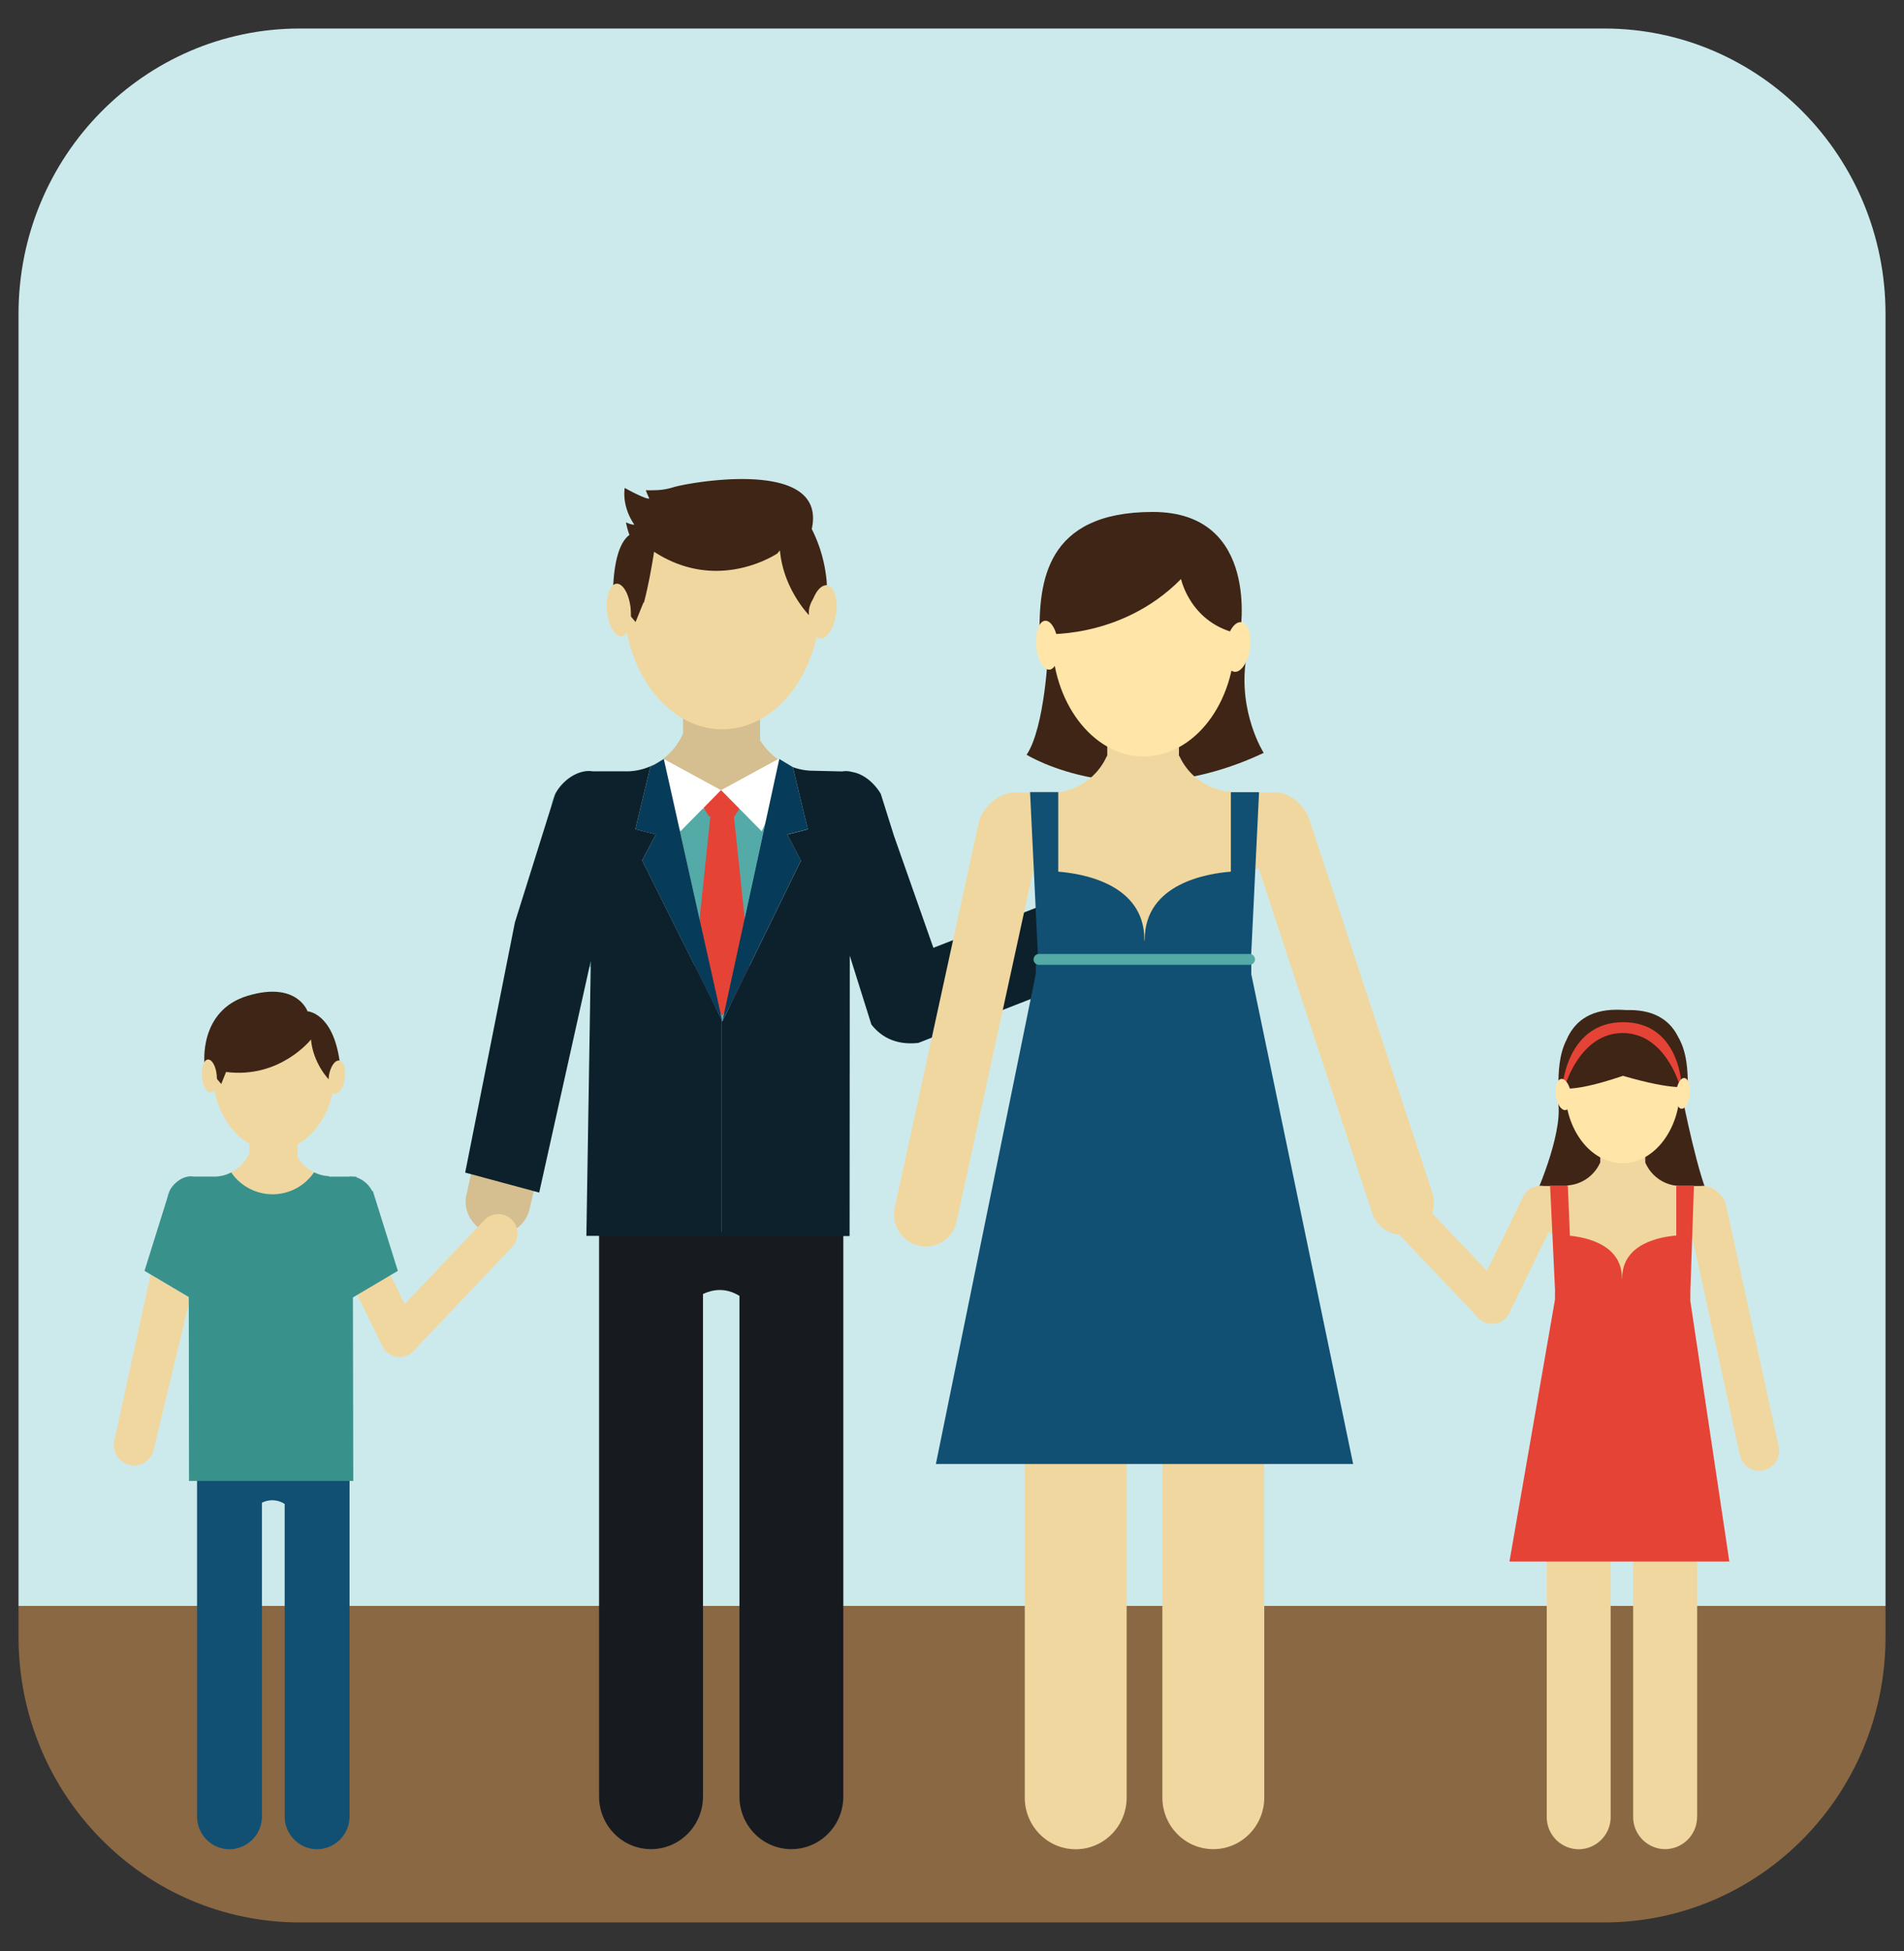
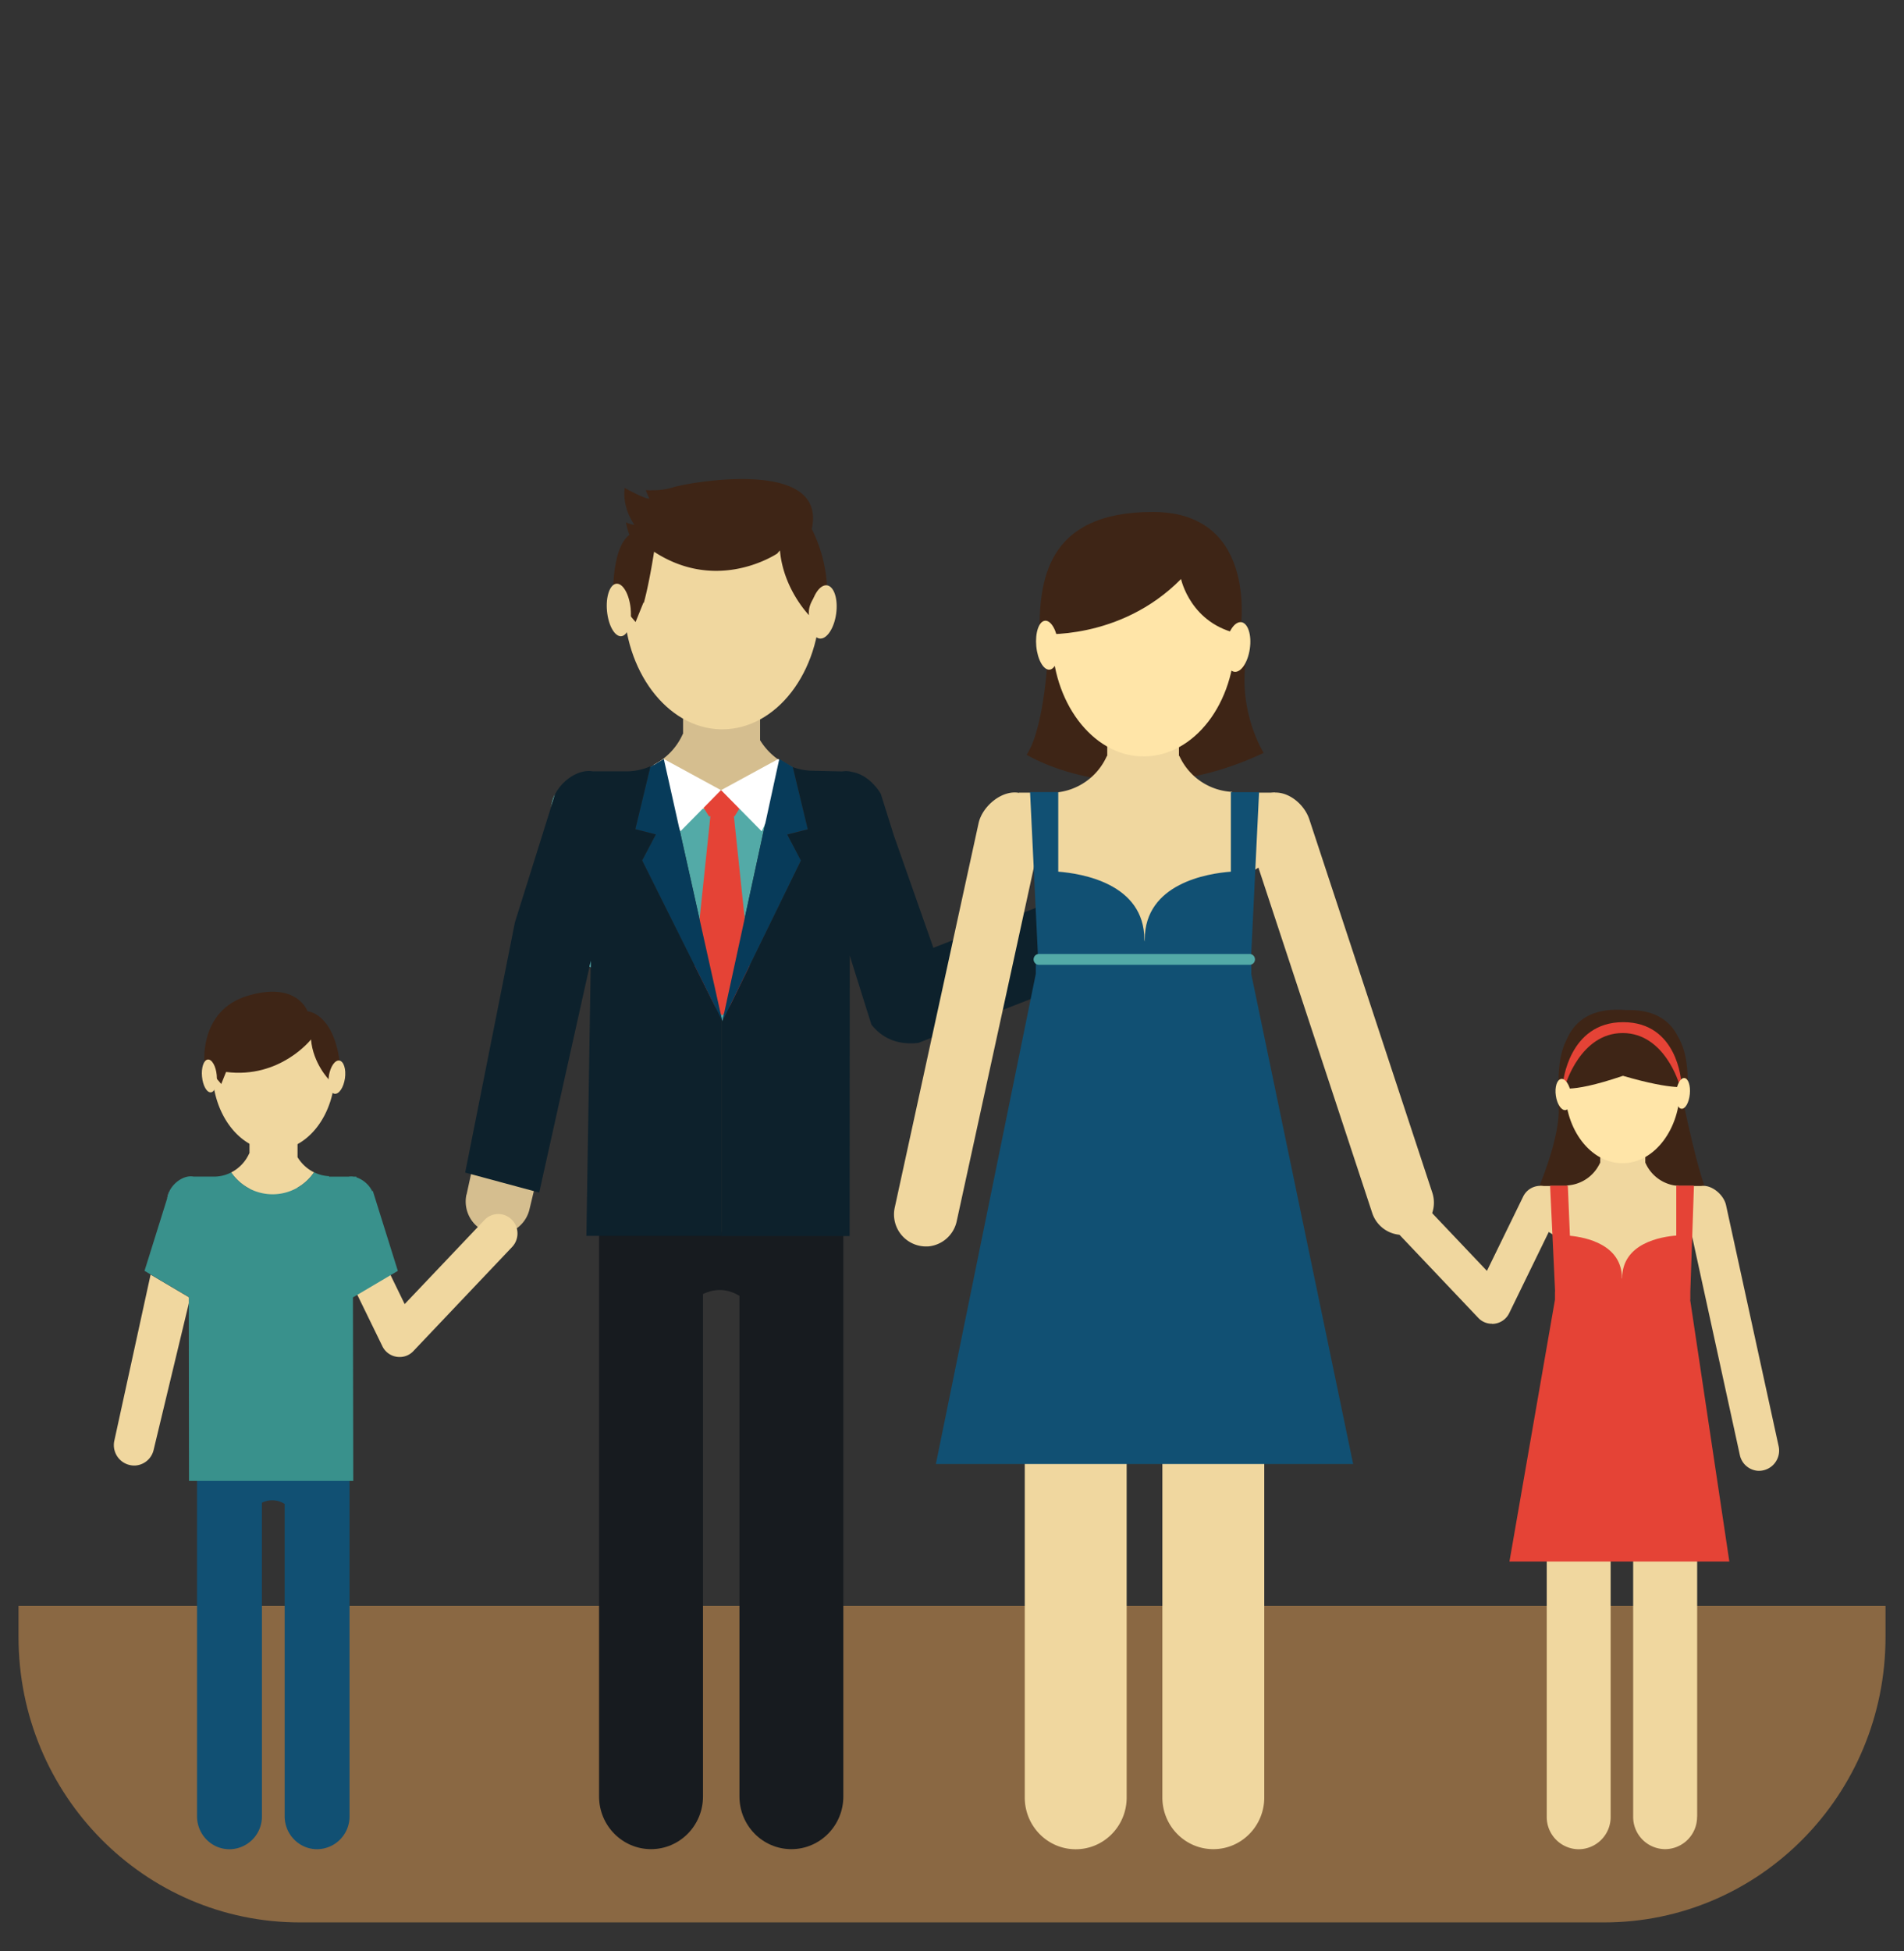
<svg xmlns="http://www.w3.org/2000/svg" width="41" height="42" fill="none">
  <rect width="100%" height="100%" fill="#333333" stroke="none" />
-   <path fill="#CCEAEC" d="M40.602 6.757c0-3.393-2.712-6.143-6.058-6.143H6.456C3.11.614.399 3.364.399 6.757v27.814h40.203z" />
  <path fill="#8A6843" d="M.399 34.571v.67c0 3.394 2.711 6.144 6.057 6.144h28.088c3.346 0 6.058-2.75 6.058-6.143v-.671z" />
  <path fill="#53AAA7" d="M16.693 16.742a1.72 1.72 0 0 1-2.294.07l1.155 5.175 1.138-5.245z" />
  <path fill="#171B1F" d="M15.925 26.04v.554l-.785-.145v-.41H12.9v12.635c0 .626.502 1.134 1.119 1.134s1.119-.508 1.119-1.134V27.857c.21-.1.487-.143.785.04v10.777c0 .626.5 1.134 1.118 1.134s1.119-.508 1.119-1.134V26.04h-2.239.003Z" />
  <path fill="#D5BE8F" d="M16.938 16.457a1.4 1.4 0 0 1-.571-.523v-.532h-1.658v.397h-.005a1.36 1.36 0 0 1-.626.663c.162.234.379.427.632.56v.37h.002v.024h1.575v-.025h.08v-.405a1.74 1.74 0 0 0 .57-.53Z" />
  <path fill="#65C7C7" d="m11.886 17.276-.023.104.087-.28a.7.7 0 0 0-.064.176" />
  <path fill="#D5BE8F" d="M10.045 25.713a.707.707 0 0 0 .53.842.7.7 0 0 0 .2.016.7.7 0 0 0 .63-.552l1.255-5.23-1.363-.807-1.25 5.733zm14.528-6.987-5.229 2.487.964 1.05 4.856-2.259a.71.71 0 0 0 .335-.938.693.693 0 0 0-.925-.34z" />
  <path fill="#65C7C7" d="m11.956 17.09-.005.012.007-.011zm.703 3.698.233.137.44-1.57-.297-.133z" />
  <path fill="#E54336" d="m15.556 21.857.619-.764-.374-3.546-.245-.073v-.003l-.005.001-.005-.001v.003l-.246.073-.373 3.546.619.764v.006l.005-.003.005.003z" />
  <path fill="#E54336" d="m15.083 17.28.182.292.277.01v-.572l-.384.053zm.843-.217-.384-.053v.572l.277-.01.182-.292z" />
  <path fill="#fff" d="m14.294 16.34 1.231.67-.873.886-.649-1.383zm2.465 0-1.231.67.874.886.648-1.383z" />
  <path fill="#073B5A" d="M15.555 21.987 14.4 16.812l-.106-.473-.212.127-.079.047-.322 1.338.442.113-.295.56z" />
  <path fill="#073B5A" d="m17.394 17.851-.322-1.338-.004-.001-.287-.173-.088.403-1.138 5.245 1.692-3.464-.295-.56z" />
  <path fill="#0D212C" d="m13.828 18.523.295-.56-.442-.112.322-1.338.08-.048-.002-.004a1.3 1.3 0 0 1-.54.143h-.763v.003c-.31-.06-.663.183-.82.482l-.005.01-.088.28-.777 2.477-1.071 5.387 1.594.43 1.111-4.99-.095 5.922h2.909v-4.66z" />
  <path fill="#F0D79F" d="M15.599 10.754q-.05 0-.097.002c-1.125.036-2.065.729-2.065 2.202s.92 2.708 2.065 2.742l.048.001c1.167 0 2.113-1.228 2.113-2.743s-.898-2.204-2.066-2.204z" />
  <path fill="#3E2516" d="M17.804 12.555a3.1 3.1 0 0 0-.324-1.167c.182-.825-.577-1.053-1.379-1.074-.74-.019-1.516.142-1.616.18a1.4 1.4 0 0 1-.383.059c-.11.004-.195 0-.195 0a1 1 0 0 0 .04.102l.036.08a.3.3 0 0 1-.107-.025c-.163-.06-.424-.206-.424-.206-.029.221.023.419.082.561.06.141.125.229.125.229-.048.01-.18-.048-.18-.048.037.183.076.269.076.269-.285.21-.35.82-.357 1.296l.488.58.169-.416h.01c.12-.438.22-1.097.22-1.097 1.274.83 2.448.168 2.65.04l.06-.069c.072.832.626 1.394.626 1.394-.046-.353.353-.63.383-.65l.003-.001-.006-.035z" />
  <path fill="#F0D79F" d="M17.45 13.132c-.044.316.043.59.195.614.154.024.315-.214.36-.53s-.043-.591-.195-.615c-.153-.022-.314.214-.36.53Zm-3.87-.027c.03.313-.06.577-.2.591s-.279-.227-.309-.54c-.03-.312.061-.576.202-.59.14-.013.278.227.308.54Z" />
  <path fill="#0D212C" d="m23.988 18.824-.96.438-2.929 1.142-.84-2.387h-.001l-.292-.928s-.202-.368-.568-.46l-.1-.022a.5.5 0 0 0-.164 0l-.68-.016a1.3 1.3 0 0 1-.385-.078l.004.003.322 1.338-.442.112.294.56-1.692 3.463-.02-.04v4.66h2.76l.004-6.035.148.472.317 1.009c.183.235.495.455 1.013.396l.505-.198 3.404-1.328.023-.009 1.004-.457-.724-1.634z" />
  <path fill="#F0D79F" d="M8.603 29.213a.41.41 0 0 1-.37-.234l-1.039-2.131a.424.424 0 0 1 .187-.562.41.41 0 0 1 .555.19l.778 1.598 1.718-1.81a.41.41 0 0 1 .584-.012c.165.16.17.426.011.593l-2.125 2.24a.4.4 0 0 1-.298.128ZM5.926 21.68h-.06c-.703.023-1.29.454-1.29 1.373 0 .92.576 1.69 1.29 1.711h.03c.728 0 1.318-.766 1.318-1.712s-.56-1.375-1.289-1.375z" />
  <path fill="#115073" d="M6.13 31.217v.345l-.49-.09v-.255H4.243v7.884c0 .391.313.709.699.709a.704.704 0 0 0 .698-.709v-6.75a.49.49 0 0 1 .49.026V39.1c0 .391.313.709.698.709a.704.704 0 0 0 .699-.709v-7.884z" />
  <path fill="#F0D79F" d="M6.763 25.238a.86.86 0 0 1-.356-.327v-.332H5.372v.248h-.004a.85.85 0 0 1-.39.413c.1.147.236.267.394.35v.23h.001v.016h.984v-.016h.05v-.252c.142-.082.263-.195.356-.33" />
  <path fill="#65C7C7" d="m3.61 25.748-.014.065.056-.176a.5.5 0 0 0-.042.11v.002Z" />
  <path fill="#F0D79F" d="M2.462 31.015a.44.44 0 0 0 .455.534.435.435 0 0 0 .393-.344l.784-3.263-.851-.503z" />
  <path fill="#65C7C7" d="m3.654 25.632-.004.008s.002-.005.004-.006zm.438 2.308.146.087.274-.98-.185-.083z" />
  <path fill="#39918C" d="m8.028 25.632-.01.016a.6.6 0 0 0-.344-.303v-.015h-.062a.3.3 0 0 0-.103 0h-.424v-.01a.8.8 0 0 1-.322-.084 1.08 1.08 0 0 1-.893.474 1.08 1.08 0 0 1-.891-.471.8.8 0 0 1-.336.09h-.477c-.194-.035-.414.115-.512.302q0 .004-.002.005l-.056.175-.484 1.547.13.077.823.487.005 3.958h3.537L7.6 27.93l.06-.035.763-.451.144-.085-.541-1.728z" />
  <path fill="#3E2516" d="M6.696 22.378s-.664.847-1.828.699l-.104.259-.36-.425s-.135-1.155.93-1.474c1.064-.32 1.288.334 1.288.334s.543.026.691 1.07c0 0-.256.177-.227.404 0 0-.344-.349-.389-.866z" />
  <path fill="#F0D79F" d="M7.082 23.163c-.028.197.026.369.122.383.095.015.195-.134.224-.332.028-.197-.026-.368-.121-.383-.096-.014-.196.135-.225.332m-2.415-.017c.018.195-.037.36-.125.369s-.174-.143-.192-.338c-.018-.194.037-.359.125-.368s.174.142.192.337" />
  <path fill="#3E2516" d="M22.571 14.02s-.07 1.64-.464 2.228c0 0 2.158 1.347 5.105-.04 0 0-.553-.867-.381-2.015z" />
  <path fill="#F0D79F" d="M25.396 16.274h-.009v-.268h-1.544v.268h-.008a1.33 1.33 0 0 1-1.141.79v.91h3.836v-.927a1.32 1.32 0 0 1-1.134-.774Z" />
  <path fill="#F0D79F" d="m22.182 17.931-.237-.867h5.51v.922l-.132.554-.45.277-2.23 1.886-2.303-2.083-.228-.143z" />
  <path fill="#F0D79F" d="M19.982 26.832a.69.69 0 0 1-.714-.84l1.804-8.27c.082-.374.52-.733.888-.65.368.081.526.576.445.95l-1.804 8.27a.69.69 0 0 1-.618.541zm10.236-.248a.694.694 0 0 0 .624-.911l-2.648-8.036c-.12-.362-.532-.67-.89-.548-.357.122-.524.624-.404.987l2.648 8.034a.685.685 0 0 0 .67.474m-8.151 12.113c0 .615.491 1.113 1.097 1.113s1.097-.498 1.097-1.113V31.46h-2.194zm2.963-7.239v7.238c0 .614.491 1.112 1.097 1.112s1.097-.498 1.097-1.112v-7.238z" />
  <path fill="#115073" d="M26.943 20.963h.002v-.278h-4.64v.278l-2.152 10.553h8.985zm-4.381-.362v.003h4.378l.172-3.55h-.607v1.711c-.5.038-1.855.252-1.855 1.463v.044l-.008-.044c0-1.21-1.355-1.424-1.854-1.463v-1.713h-.607l.171 3.55h.21Z" />
  <path fill="#53AAA7" d="M27.024 20.654a.116.116 0 0 1-.115.116h-4.538a.116.116 0 0 1-.114-.116c0-.064.051-.117.114-.117h4.538c.064 0 .115.053.115.117" />
  <path fill="#FFE5A8" d="M24.67 11.676h-.09c-1.047.035-1.924.68-1.924 2.053s.857 2.524 1.924 2.554v-.003l.046.004c1.087 0 1.969-1.143 1.969-2.555s-.837-2.053-1.924-2.053z" />
  <path fill="#3E2516" d="M25.432 12.464s.204.979 1.271 1.185c0 0 .458-2.628-1.88-2.628s-2.44 1.546-2.44 2.628c0 0 1.728.155 3.05-1.185Z" />
  <path fill="#FFE5A8" d="M26.396 13.89c-.042.294.039.55.182.572s.293-.2.335-.495c.043-.294-.038-.55-.181-.573-.144-.02-.293.2-.336.496m-3.607-.024c.027.29-.057.537-.187.55s-.259-.211-.287-.503c-.027-.291.055-.537.187-.55.131-.013.259.212.287.503" />
  <path fill="#3E2516" d="M36.227 23.62s.366 1.851.614 2.22c0 0-1.97.872-3.822 0 0 0 .641-1.39.534-2.11l2.674-.108z" />
  <path fill="#F0D79F" d="M32.13 28.5a.41.41 0 0 0 .37-.234l1.039-2.132a.423.423 0 0 0-.187-.562.41.41 0 0 0-.554.19l-.779 1.597-1.718-1.81a.41.41 0 0 0-.583-.012.42.42 0 0 0-.012.592l2.125 2.24a.4.4 0 0 0 .298.128zm2.324-3.465h.005v-.169h.97v.169h.004a.83.83 0 0 0 .717.495v.571h-2.409v-.581a.83.83 0 0 0 .713-.486Z" />
  <path fill="#F0D79F" d="m36.47 26.075.15-.543h-3.459v.577l.084.348.282.175 1.4 1.184 1.445-1.308.144-.09z" />
  <path fill="#F0D79F" d="M37.852 31.663a.436.436 0 0 0 .449-.527l-1.133-5.191c-.051-.234-.326-.46-.557-.41-.23.053-.33.363-.28.596l1.134 5.192a.43.43 0 0 0 .387.34m-1.308 7.447a.693.693 0 0 1-.688.698.693.693 0 0 1-.688-.698v-6.528h1.378v6.528zm-1.861-6.527v6.529a.693.693 0 0 1-.688.698.693.693 0 0 1-.688-.698v-6.529h1.378z" />
  <path fill="#E54336" d="m36.395 27.98.844 5.636h-4.735l.98-5.636v-.175h.003l-.108-2.28h.382l.045 1.078c.343.033 1.12.188 1.12.914v.01l.005-.01c0-.76.85-.894 1.165-.918v-1.075h.381l-.078 2.282v.175z" />
  <path fill="#FFE5A8" d="M34.91 22.149h.057c.659.022 1.208.426 1.208 1.289 0 .862-.54 1.584-1.208 1.603v-.002l-.028.002c-.684 0-1.236-.717-1.236-1.603s.525-1.29 1.207-1.29Z" />
  <path fill="#3E2516" d="M33.558 23.393c0-.317.014-.698.178-1.014.147-.343.453-.642 1.078-.642q.104 0 .198.007h.077c.587 0 .892.262 1.048.579.19.325.208.73.208 1.065 0 0-.258.104-1.397-.228-1.24.421-1.39.233-1.39.233" />
  <path fill="#E54336" d="M36.204 23.3s-.07-1.295-1.251-1.295-1.298 1.32-1.298 1.32l.055.03s.322-1.116 1.232-1.116 1.222 1.111 1.222 1.111z" />
  <path fill="#FFE5A8" d="M33.826 23.538c.027.186-.024.345-.113.36-.09.013-.184-.126-.21-.311-.027-.186.024-.345.114-.36.09-.013.184.126.21.311Zm2.264-.014c-.016.183.035.337.118.345s.162-.133.18-.316-.034-.338-.117-.345c-.082-.008-.162.133-.18.316Z" />
</svg>